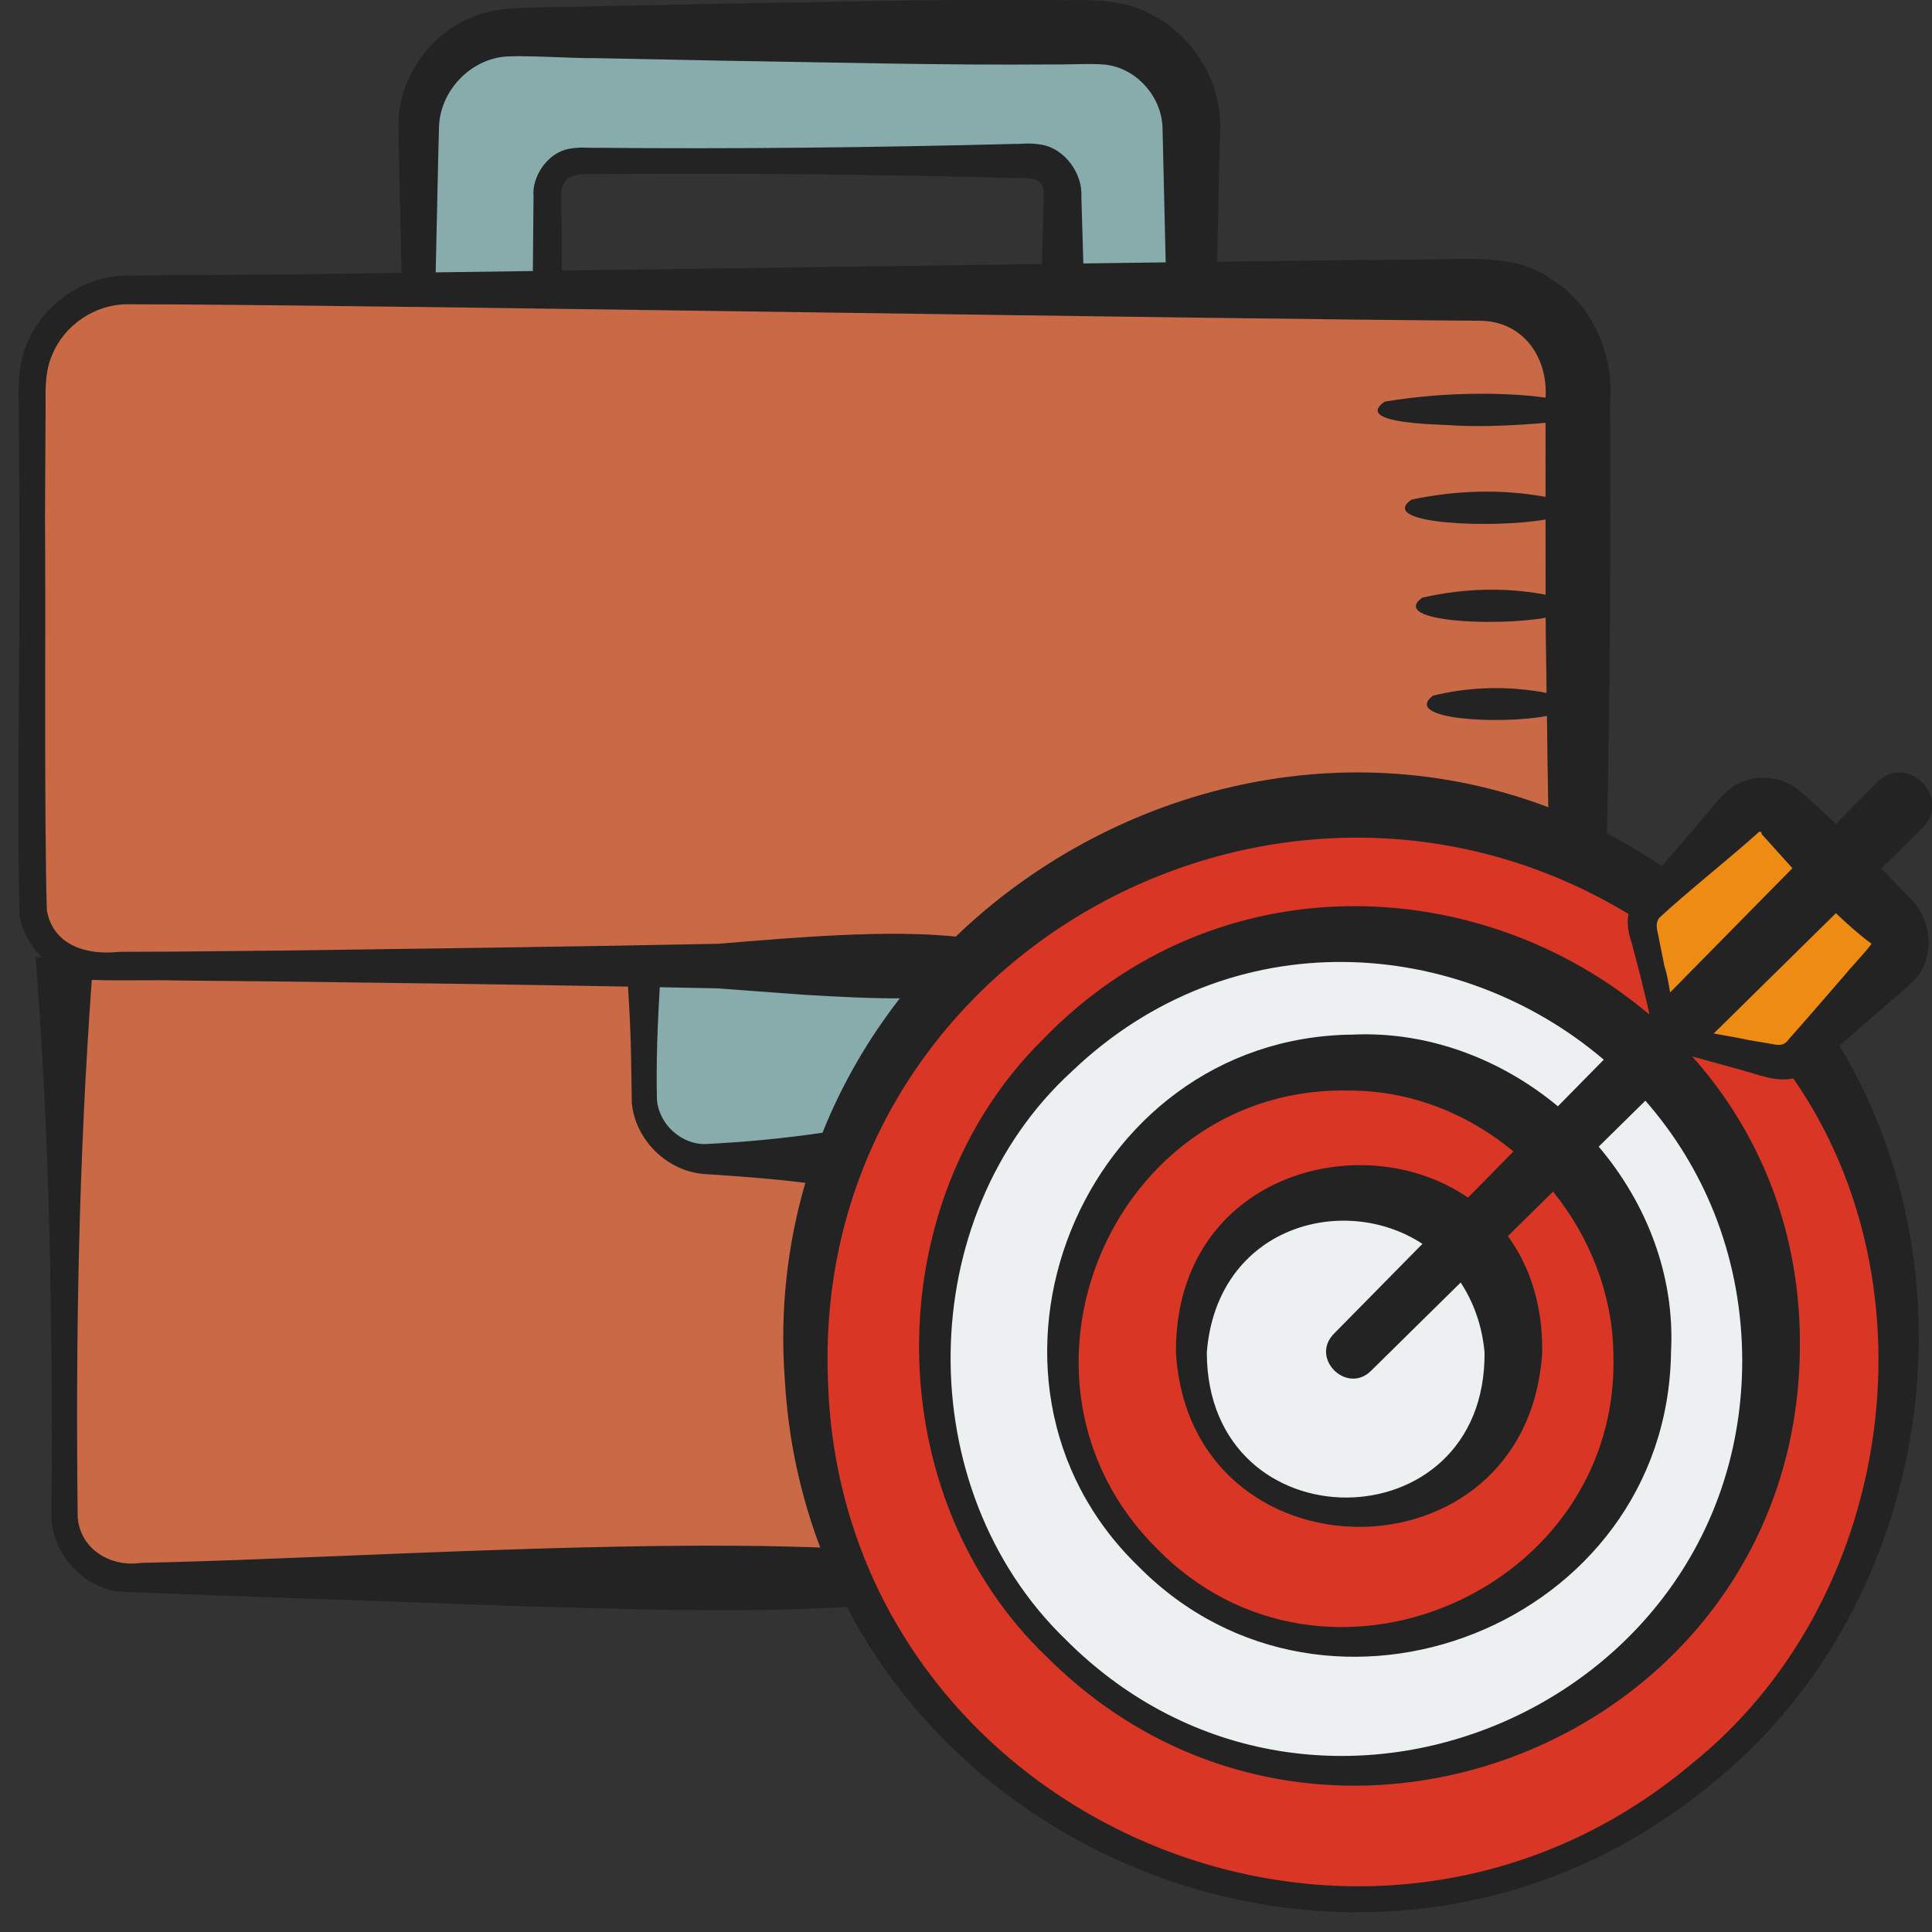
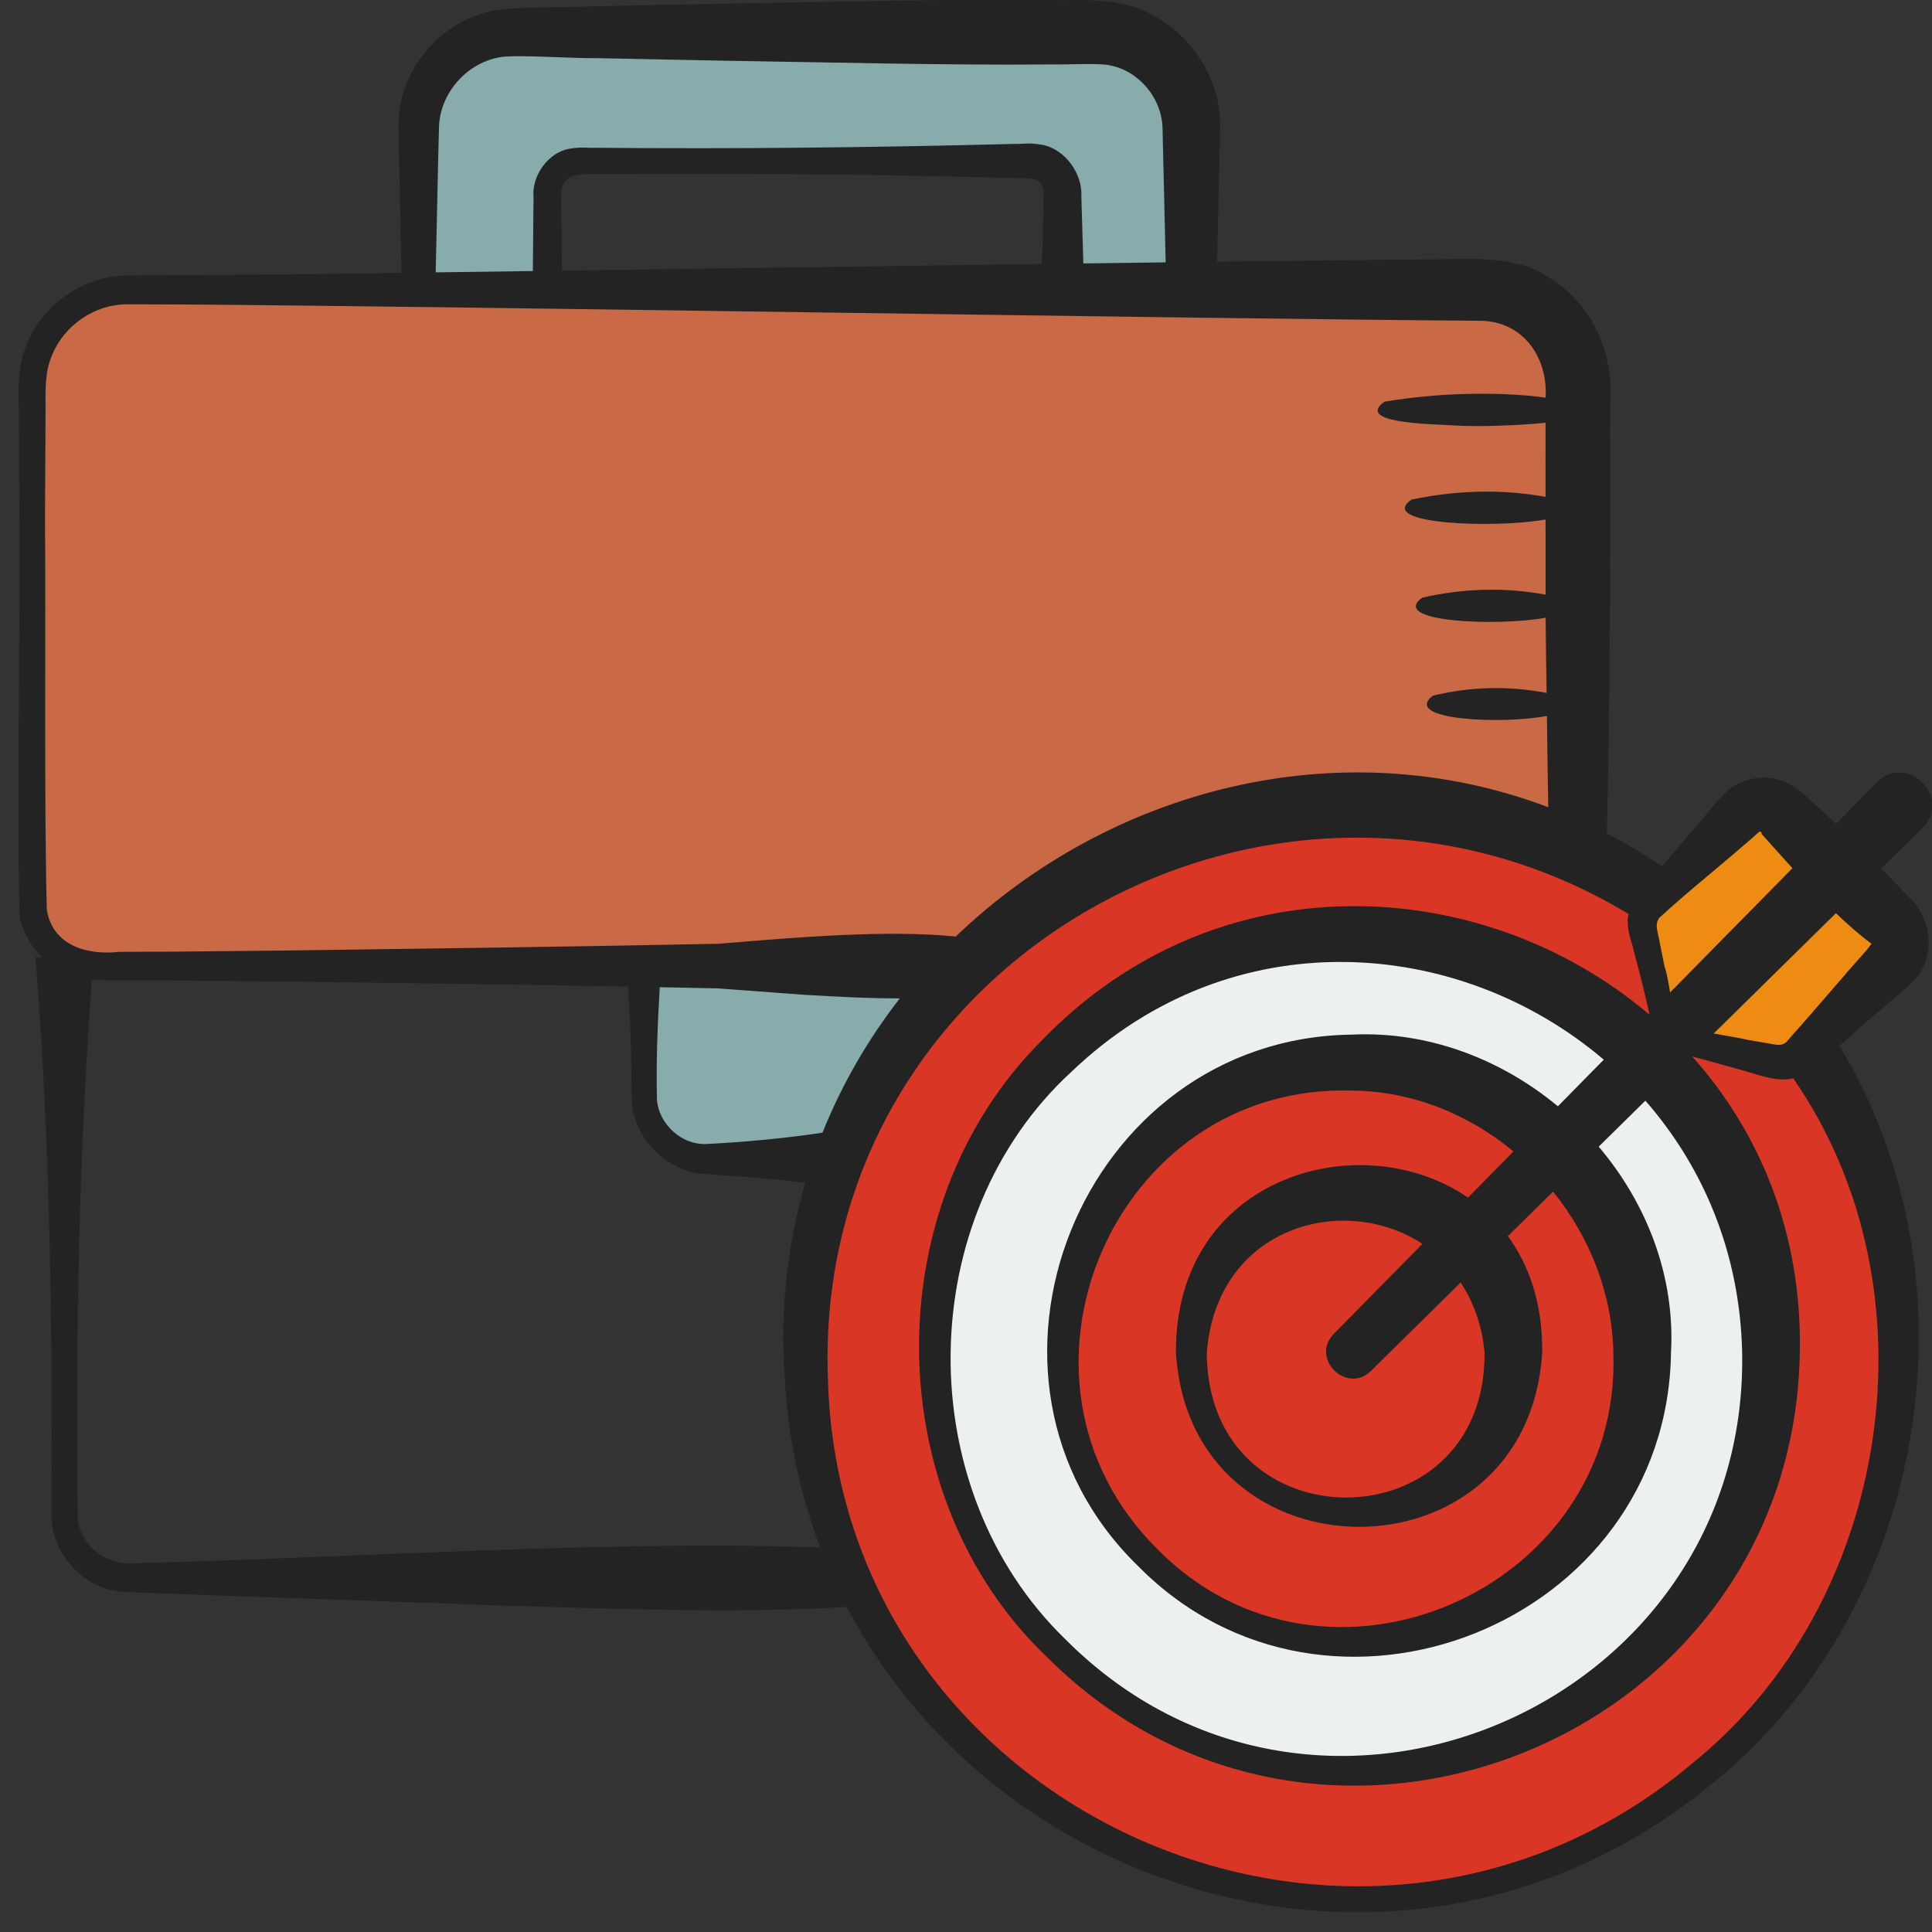
<svg xmlns="http://www.w3.org/2000/svg" width="45" height="45" viewBox="0 0 45 45" fill="none">
  <rect x="0" y="0" width="45" height="45" fill="#333333" stroke="none" />
  <g clip-path="url(#clip0_1239_1402)">
    <path d="M44.25 31.5C44.25 38.542 38.542 44.25 31.5 44.25C26.332 44.25 21.877 41.175 19.882 36.75C19.155 35.153 18.75 33.375 18.75 31.5C18.75 29.918 19.035 28.395 19.567 27C20.212 25.297 21.21 23.767 22.47 22.5C24.78 20.183 27.975 18.75 31.5 18.75C33.375 18.75 35.152 19.155 36.75 19.875C37.395 20.168 38.01 20.512 38.595 20.902L38.445 21.052C38.287 21.218 38.212 21.457 38.265 21.675L38.752 23.745C38.812 23.992 39.007 24.188 39.255 24.247L41.325 24.735C41.542 24.788 41.782 24.712 41.947 24.555L42.097 24.405C43.455 26.43 44.25 28.867 44.25 31.5Z" fill="#D93625" />
    <path d="M31.5 41.25C36.885 41.25 41.25 36.885 41.25 31.5C41.25 26.115 36.885 21.75 31.5 21.75C26.115 21.75 21.75 26.115 21.75 31.5C21.75 36.885 26.115 41.25 31.5 41.25Z" fill="#ECF0F1" />
    <path d="M31.5 38.25C35.228 38.25 38.25 35.228 38.25 31.5C38.25 27.772 35.228 24.75 31.5 24.75C27.772 24.75 24.75 27.772 24.75 31.5C24.75 35.228 27.772 38.25 31.5 38.25Z" fill="#D93625" />
    <path d="M44.055 22.447L41.947 24.555C41.782 24.712 41.542 24.787 41.325 24.735L39.255 24.247C39.008 24.187 38.812 23.992 38.752 23.745L38.265 21.675C38.212 21.457 38.288 21.217 38.445 21.052L40.553 18.945C40.815 18.682 41.235 18.682 41.498 18.945L44.055 21.502C44.318 21.765 44.318 22.185 44.055 22.447Z" fill="#ED8B13" />
-     <path d="M31.5 35.25C33.571 35.25 35.25 33.571 35.25 31.5C35.25 29.429 33.571 27.75 31.5 27.75C29.429 27.75 27.75 29.429 27.75 31.5C27.75 33.571 29.429 35.25 31.5 35.25Z" fill="#ECF0F1" />
    <path d="M36.75 9V19.875C35.152 19.155 33.375 18.75 31.5 18.75C27.975 18.75 24.78 20.183 22.47 22.5H2.25C1.98 22.5 1.717 22.425 1.5 22.297C1.05 22.035 0.75 21.555 0.75 21V9C0.75 7.755 1.755 6.75 3 6.75H34.5C35.745 6.75 36.75 7.755 36.75 9Z" fill="#C96946" />
    <path d="M27.75 3V6.75H24.75V4.5C24.75 4.088 24.413 3.75 24 3.75H13.5C13.088 3.75 12.75 4.088 12.75 4.5V6.75H9.75V3C9.75 1.755 10.755 0.75 12 0.75H25.5C26.745 0.75 27.75 1.755 27.75 3Z" fill="#88ABAB" />
-     <path d="M18.75 31.5C18.75 33.375 19.155 35.153 19.882 36.75H3C2.175 36.75 1.5 36.075 1.5 35.25V22.298C1.717 22.425 1.98 22.5 2.25 22.5H22.47C20.167 24.81 18.75 27.983 18.75 31.5Z" fill="#C96946" />
    <path d="M22.47 22.5C21.21 23.767 20.212 25.297 19.567 27H16.5C15.675 27 15 26.325 15 25.5V22.5H22.47Z" fill="#88ABAB" />
-     <path d="M43.72 18.22L42.765 19.189C42.502 18.946 42.242 18.701 41.972 18.466C41.555 18.076 40.918 18.003 40.433 18.28C40.081 18.458 39.606 19.185 39.339 19.436C39.207 19.597 38.952 19.895 38.711 20.176C38.29 19.893 37.862 19.637 37.428 19.411C37.505 16.065 37.514 12.718 37.502 9.373C37.593 8.251 37.091 7.078 36.11 6.487C35.316 5.896 34.061 6.049 33.156 6.043C32.321 6.048 30.572 6.068 28.351 6.096C28.374 5.014 28.412 3.022 28.422 3C28.459 1.657 27.471 0.383 26.15 0.091C25.417 -0.051 25.001 0.026 24.476 -0.002C21.957 -0.022 19.391 0.046 16.876 0.085L13.836 0.146C13.227 0.181 12.065 0.139 11.453 0.257C10.217 0.512 9.264 1.68 9.281 2.939C9.288 3.373 9.329 5.402 9.351 6.355C8.295 6.37 7.445 6.382 6.901 6.39L4.275 6.408L2.957 6.417C1.945 6.426 0.988 7.089 0.62 8.029C0.419 8.491 0.425 9.034 0.437 9.442L0.451 12.067C0.473 14.516 0.389 18.906 0.455 21.31C0.514 21.689 0.707 22.032 0.977 22.297H0.828C1.041 24.98 1.144 27.662 1.182 30.345C1.208 31.686 1.205 33.028 1.204 34.369C1.204 34.715 1.19 35.014 1.202 35.4C1.258 36.219 1.916 36.943 2.734 37.066C3.08 37.105 11.213 37.369 11.835 37.403C14.465 37.471 17.094 37.584 19.724 37.429C23.373 44.41 33.068 47.102 39.802 41.605C44.873 37.583 46.199 29.913 42.844 24.358C43.168 24.074 43.578 23.711 43.782 23.542C43.979 23.366 44.351 23.059 44.537 22.879C45.129 22.312 45.001 21.339 44.395 20.83C44.211 20.621 44.01 20.429 43.818 20.228C44.421 19.634 44.789 19.272 44.789 19.272C45.476 18.567 44.407 17.527 43.72 18.22ZM40.917 19.424C41.016 19.333 40.977 19.384 41 19.372C41.022 19.374 41.048 19.408 41.026 19.42C41.261 19.68 41.503 19.951 41.749 20.222L38.9 23.116C38.863 22.904 38.832 22.69 38.77 22.513L38.659 21.961C38.615 21.685 38.531 21.541 38.647 21.379C39.286 20.786 40.262 20.011 40.919 19.424H40.917ZM34.578 31.5C34.619 35.995 28.115 36.02 28.109 31.5C28.341 28.573 31.29 27.764 33.131 28.972L31.067 31.068C30.509 31.639 31.37 32.483 31.931 31.932C31.931 31.932 32.773 31.102 34.022 29.872C34.312 30.316 34.519 30.852 34.578 31.5ZM34.193 27.895C31.693 26.174 27.366 27.394 27.39 31.5C27.711 36.895 35.58 36.941 35.921 31.5C35.933 30.381 35.624 29.479 35.121 28.792C35.459 28.459 35.81 28.113 36.174 27.754C37.023 28.807 37.551 30.12 37.578 31.5C37.779 37.043 30.856 40.072 26.938 36.062C22.984 32.113 25.936 25.222 31.5 25.402C32.902 25.417 34.21 25.956 35.252 26.819L34.193 27.895ZM36.287 25.768C34.962 24.668 33.266 24.016 31.5 24.098C25.175 24.168 21.992 32.101 26.516 36.484C30.932 40.952 38.831 37.848 38.921 31.5C39.018 29.717 38.353 28.025 37.237 26.708C37.596 26.354 37.96 25.996 38.324 25.637C39.662 27.166 40.526 29.167 40.578 31.5C40.73 39.738 30.676 44.064 24.816 38.183C21.194 34.676 21.259 28.354 24.959 24.961C28.694 21.388 33.989 21.814 37.355 24.682L36.286 25.768H36.287ZM13.088 6.303C13.082 5.668 13.073 4.58 13.073 4.58C13.051 4.065 13.435 4.039 13.869 4.057L14.411 4.052C17.484 4.031 20.558 4.066 23.63 4.147C23.976 4.161 24.218 4.1 24.309 4.42C24.315 4.417 24.289 5.457 24.269 6.149C20.597 6.198 16.47 6.256 13.088 6.303ZM10.206 3.709L10.225 2.96C10.248 2.162 10.882 1.452 11.664 1.33C12.041 1.268 13.418 1.366 13.835 1.353L16.874 1.414C19.39 1.452 21.954 1.522 24.474 1.501C24.958 1.507 25.567 1.466 25.832 1.519C26.511 1.636 27.068 2.278 27.078 2.999L27.151 6.111C26.536 6.119 25.894 6.127 25.233 6.136C25.214 5.495 25.187 4.58 25.187 4.58C25.22 4.054 24.811 3.468 24.265 3.371C23.944 3.317 23.825 3.359 23.63 3.352C20.377 3.436 17.121 3.472 13.868 3.442C13.677 3.45 13.543 3.415 13.256 3.466C12.755 3.553 12.382 4.115 12.427 4.58C12.427 4.58 12.416 5.755 12.411 6.313C11.599 6.324 10.84 6.334 10.148 6.344C10.162 5.735 10.206 3.709 10.206 3.709ZM1.213 8.271C1.496 7.572 2.213 7.085 2.967 7.087L4.274 7.092C10.674 7.135 28.211 7.43 34.469 7.471C35.48 7.477 36.056 8.327 36 9.262C35.864 9.247 35.728 9.226 35.592 9.215C35.228 9.184 34.865 9.171 34.501 9.171C33.75 9.171 32.999 9.232 32.25 9.355C32.036 9.507 32.051 9.616 32.198 9.695C32.345 9.774 32.624 9.823 32.94 9.853C33.173 9.876 33.425 9.889 33.659 9.898L33.707 9.9C33.853 9.91 34.003 9.917 34.157 9.921C34.484 9.929 34.82 9.922 35.136 9.906C35.167 9.904 35.197 9.904 35.227 9.902C35.323 9.897 35.417 9.894 35.512 9.886C35.674 9.877 35.837 9.864 35.999 9.847C35.997 10.423 36 10.998 35.999 11.573C34.964 11.386 33.914 11.419 32.876 11.637C32.045 12.215 34.811 12.313 35.999 12.1C35.999 12.684 35.998 13.267 36 13.852C35.047 13.671 34.08 13.704 33.125 13.921C32.345 14.492 34.875 14.593 36.001 14.388C36.004 14.971 36.017 15.556 36.023 16.139C35.142 15.973 34.255 15.988 33.375 16.204C32.639 16.771 34.985 16.879 36.031 16.675C36.04 17.384 36.048 18.093 36.062 18.802C31.175 16.951 25.815 18.401 22.262 21.814C20.642 21.652 18.581 21.83 16.742 21.982C13.374 22.051 9.946 22.094 6.716 22.139L4.091 22.165L2.778 22.17C2.026 22.254 1.238 22.026 1.091 21.203C1.025 18.858 1.069 14.464 1.048 12.07L1.062 9.445C1.057 8.982 1.059 8.627 1.212 8.274L1.213 8.271ZM19.157 26.383C18.253 26.518 17.324 26.603 16.43 26.647C15.87 26.66 15.354 26.187 15.302 25.627C15.28 24.779 15.315 23.871 15.367 22.994C15.818 23.003 16.269 23.011 16.718 23.021L18.734 23.171C19.475 23.214 20.216 23.255 20.958 23.254C20.223 24.199 19.613 25.248 19.157 26.383ZM3.788 36.39L3.285 36.403C2.575 36.507 1.874 36.087 1.81 35.349C1.759 31.177 1.834 26.992 2.138 22.824C2.618 22.846 3.658 22.822 4.091 22.837L6.717 22.863C9.268 22.894 11.95 22.93 14.628 22.98C14.66 23.522 14.691 24.064 14.699 24.606L14.716 25.69C14.799 26.546 15.524 27.272 16.389 27.344C17.153 27.394 17.971 27.451 18.758 27.551C18.341 28.981 18.159 30.522 18.281 32.146C18.36 33.54 18.65 34.843 19.105 36.045C14.492 35.87 8.266 36.271 3.789 36.391L3.788 36.39ZM39.386 41.098C31.622 47.593 19.541 42.242 19.283 32.097C18.935 22.32 29.728 16.33 37.933 21.289C37.92 21.346 37.91 21.403 37.912 21.454C37.916 21.78 38.007 21.915 38.042 22.104C38.174 22.586 38.305 23.113 38.416 23.606L38.402 23.62C34.542 20.35 28.355 19.978 24.251 24.25C20.402 28.096 20.468 34.87 24.395 38.605C30.754 44.944 41.777 40.544 41.921 31.499C41.975 28.724 40.989 26.372 39.415 24.607L39.482 24.625L40.57 24.925C40.934 25.025 41.378 25.21 41.768 25.117C45.172 30.012 44.084 37.345 39.386 41.096V41.098ZM43.592 21.981C43.466 22.164 43.111 22.531 42.96 22.72C42.62 23.109 42.003 23.829 41.663 24.207C41.57 24.348 41.444 24.355 41.291 24.32L40.734 24.226C40.578 24.187 40.241 24.132 39.916 24.072C40.963 23.041 41.952 22.066 42.762 21.27C43.034 21.529 43.31 21.775 43.592 21.982V21.981Z" fill="#232323" />
+     <path d="M43.72 18.22L42.765 19.189C42.502 18.946 42.242 18.701 41.972 18.466C41.555 18.076 40.918 18.003 40.433 18.28C40.081 18.458 39.606 19.185 39.339 19.436C39.207 19.597 38.952 19.895 38.711 20.176C38.29 19.893 37.862 19.637 37.428 19.411C37.505 16.065 37.514 12.718 37.502 9.373C37.593 8.251 37.091 7.078 36.11 6.487C35.316 5.896 34.061 6.049 33.156 6.043C32.321 6.048 30.572 6.068 28.351 6.096C28.374 5.014 28.412 3.022 28.422 3C28.459 1.657 27.471 0.383 26.15 0.091C25.417 -0.051 25.001 0.026 24.476 -0.002C21.957 -0.022 19.391 0.046 16.876 0.085L13.836 0.146C13.227 0.181 12.065 0.139 11.453 0.257C10.217 0.512 9.264 1.68 9.281 2.939C9.288 3.373 9.329 5.402 9.351 6.355C8.295 6.37 7.445 6.382 6.901 6.39L4.275 6.408L2.957 6.417C1.945 6.426 0.988 7.089 0.62 8.029C0.419 8.491 0.425 9.034 0.437 9.442L0.451 12.067C0.473 14.516 0.389 18.906 0.455 21.31C0.514 21.689 0.707 22.032 0.977 22.297H0.828C1.041 24.98 1.144 27.662 1.182 30.345C1.208 31.686 1.205 33.028 1.204 34.369C1.204 34.715 1.19 35.014 1.202 35.4C1.258 36.219 1.916 36.943 2.734 37.066C3.08 37.105 11.213 37.369 11.835 37.403C14.465 37.471 17.094 37.584 19.724 37.429C23.373 44.41 33.068 47.102 39.802 41.605C44.873 37.583 46.199 29.913 42.844 24.358C43.168 24.074 43.578 23.711 43.782 23.542C43.979 23.366 44.351 23.059 44.537 22.879C45.129 22.312 45.001 21.339 44.395 20.83C44.211 20.621 44.01 20.429 43.818 20.228C44.421 19.634 44.789 19.272 44.789 19.272C45.476 18.567 44.407 17.527 43.72 18.22ZM40.917 19.424C41.016 19.333 40.977 19.384 41 19.372C41.022 19.374 41.048 19.408 41.026 19.42C41.261 19.68 41.503 19.951 41.749 20.222L38.9 23.116C38.863 22.904 38.832 22.69 38.77 22.513L38.659 21.961C38.615 21.685 38.531 21.541 38.647 21.379C39.286 20.786 40.262 20.011 40.919 19.424ZM34.578 31.5C34.619 35.995 28.115 36.02 28.109 31.5C28.341 28.573 31.29 27.764 33.131 28.972L31.067 31.068C30.509 31.639 31.37 32.483 31.931 31.932C31.931 31.932 32.773 31.102 34.022 29.872C34.312 30.316 34.519 30.852 34.578 31.5ZM34.193 27.895C31.693 26.174 27.366 27.394 27.39 31.5C27.711 36.895 35.58 36.941 35.921 31.5C35.933 30.381 35.624 29.479 35.121 28.792C35.459 28.459 35.81 28.113 36.174 27.754C37.023 28.807 37.551 30.12 37.578 31.5C37.779 37.043 30.856 40.072 26.938 36.062C22.984 32.113 25.936 25.222 31.5 25.402C32.902 25.417 34.21 25.956 35.252 26.819L34.193 27.895ZM36.287 25.768C34.962 24.668 33.266 24.016 31.5 24.098C25.175 24.168 21.992 32.101 26.516 36.484C30.932 40.952 38.831 37.848 38.921 31.5C39.018 29.717 38.353 28.025 37.237 26.708C37.596 26.354 37.96 25.996 38.324 25.637C39.662 27.166 40.526 29.167 40.578 31.5C40.73 39.738 30.676 44.064 24.816 38.183C21.194 34.676 21.259 28.354 24.959 24.961C28.694 21.388 33.989 21.814 37.355 24.682L36.286 25.768H36.287ZM13.088 6.303C13.082 5.668 13.073 4.58 13.073 4.58C13.051 4.065 13.435 4.039 13.869 4.057L14.411 4.052C17.484 4.031 20.558 4.066 23.63 4.147C23.976 4.161 24.218 4.1 24.309 4.42C24.315 4.417 24.289 5.457 24.269 6.149C20.597 6.198 16.47 6.256 13.088 6.303ZM10.206 3.709L10.225 2.96C10.248 2.162 10.882 1.452 11.664 1.33C12.041 1.268 13.418 1.366 13.835 1.353L16.874 1.414C19.39 1.452 21.954 1.522 24.474 1.501C24.958 1.507 25.567 1.466 25.832 1.519C26.511 1.636 27.068 2.278 27.078 2.999L27.151 6.111C26.536 6.119 25.894 6.127 25.233 6.136C25.214 5.495 25.187 4.58 25.187 4.58C25.22 4.054 24.811 3.468 24.265 3.371C23.944 3.317 23.825 3.359 23.63 3.352C20.377 3.436 17.121 3.472 13.868 3.442C13.677 3.45 13.543 3.415 13.256 3.466C12.755 3.553 12.382 4.115 12.427 4.58C12.427 4.58 12.416 5.755 12.411 6.313C11.599 6.324 10.84 6.334 10.148 6.344C10.162 5.735 10.206 3.709 10.206 3.709ZM1.213 8.271C1.496 7.572 2.213 7.085 2.967 7.087L4.274 7.092C10.674 7.135 28.211 7.43 34.469 7.471C35.48 7.477 36.056 8.327 36 9.262C35.864 9.247 35.728 9.226 35.592 9.215C35.228 9.184 34.865 9.171 34.501 9.171C33.75 9.171 32.999 9.232 32.25 9.355C32.036 9.507 32.051 9.616 32.198 9.695C32.345 9.774 32.624 9.823 32.94 9.853C33.173 9.876 33.425 9.889 33.659 9.898L33.707 9.9C33.853 9.91 34.003 9.917 34.157 9.921C34.484 9.929 34.82 9.922 35.136 9.906C35.167 9.904 35.197 9.904 35.227 9.902C35.323 9.897 35.417 9.894 35.512 9.886C35.674 9.877 35.837 9.864 35.999 9.847C35.997 10.423 36 10.998 35.999 11.573C34.964 11.386 33.914 11.419 32.876 11.637C32.045 12.215 34.811 12.313 35.999 12.1C35.999 12.684 35.998 13.267 36 13.852C35.047 13.671 34.08 13.704 33.125 13.921C32.345 14.492 34.875 14.593 36.001 14.388C36.004 14.971 36.017 15.556 36.023 16.139C35.142 15.973 34.255 15.988 33.375 16.204C32.639 16.771 34.985 16.879 36.031 16.675C36.04 17.384 36.048 18.093 36.062 18.802C31.175 16.951 25.815 18.401 22.262 21.814C20.642 21.652 18.581 21.83 16.742 21.982C13.374 22.051 9.946 22.094 6.716 22.139L4.091 22.165L2.778 22.17C2.026 22.254 1.238 22.026 1.091 21.203C1.025 18.858 1.069 14.464 1.048 12.07L1.062 9.445C1.057 8.982 1.059 8.627 1.212 8.274L1.213 8.271ZM19.157 26.383C18.253 26.518 17.324 26.603 16.43 26.647C15.87 26.66 15.354 26.187 15.302 25.627C15.28 24.779 15.315 23.871 15.367 22.994C15.818 23.003 16.269 23.011 16.718 23.021L18.734 23.171C19.475 23.214 20.216 23.255 20.958 23.254C20.223 24.199 19.613 25.248 19.157 26.383ZM3.788 36.39L3.285 36.403C2.575 36.507 1.874 36.087 1.81 35.349C1.759 31.177 1.834 26.992 2.138 22.824C2.618 22.846 3.658 22.822 4.091 22.837L6.717 22.863C9.268 22.894 11.95 22.93 14.628 22.98C14.66 23.522 14.691 24.064 14.699 24.606L14.716 25.69C14.799 26.546 15.524 27.272 16.389 27.344C17.153 27.394 17.971 27.451 18.758 27.551C18.341 28.981 18.159 30.522 18.281 32.146C18.36 33.54 18.65 34.843 19.105 36.045C14.492 35.87 8.266 36.271 3.789 36.391L3.788 36.39ZM39.386 41.098C31.622 47.593 19.541 42.242 19.283 32.097C18.935 22.32 29.728 16.33 37.933 21.289C37.92 21.346 37.91 21.403 37.912 21.454C37.916 21.78 38.007 21.915 38.042 22.104C38.174 22.586 38.305 23.113 38.416 23.606L38.402 23.62C34.542 20.35 28.355 19.978 24.251 24.25C20.402 28.096 20.468 34.87 24.395 38.605C30.754 44.944 41.777 40.544 41.921 31.499C41.975 28.724 40.989 26.372 39.415 24.607L39.482 24.625L40.57 24.925C40.934 25.025 41.378 25.21 41.768 25.117C45.172 30.012 44.084 37.345 39.386 41.096V41.098ZM43.592 21.981C43.466 22.164 43.111 22.531 42.96 22.72C42.62 23.109 42.003 23.829 41.663 24.207C41.57 24.348 41.444 24.355 41.291 24.32L40.734 24.226C40.578 24.187 40.241 24.132 39.916 24.072C40.963 23.041 41.952 22.066 42.762 21.27C43.034 21.529 43.31 21.775 43.592 21.982V21.981Z" fill="#232323" />
  </g>
  <defs>
    <clipPath id="clip0_1239_1402">
      <rect width="45" height="45" fill="white" />
    </clipPath>
  </defs>
</svg>